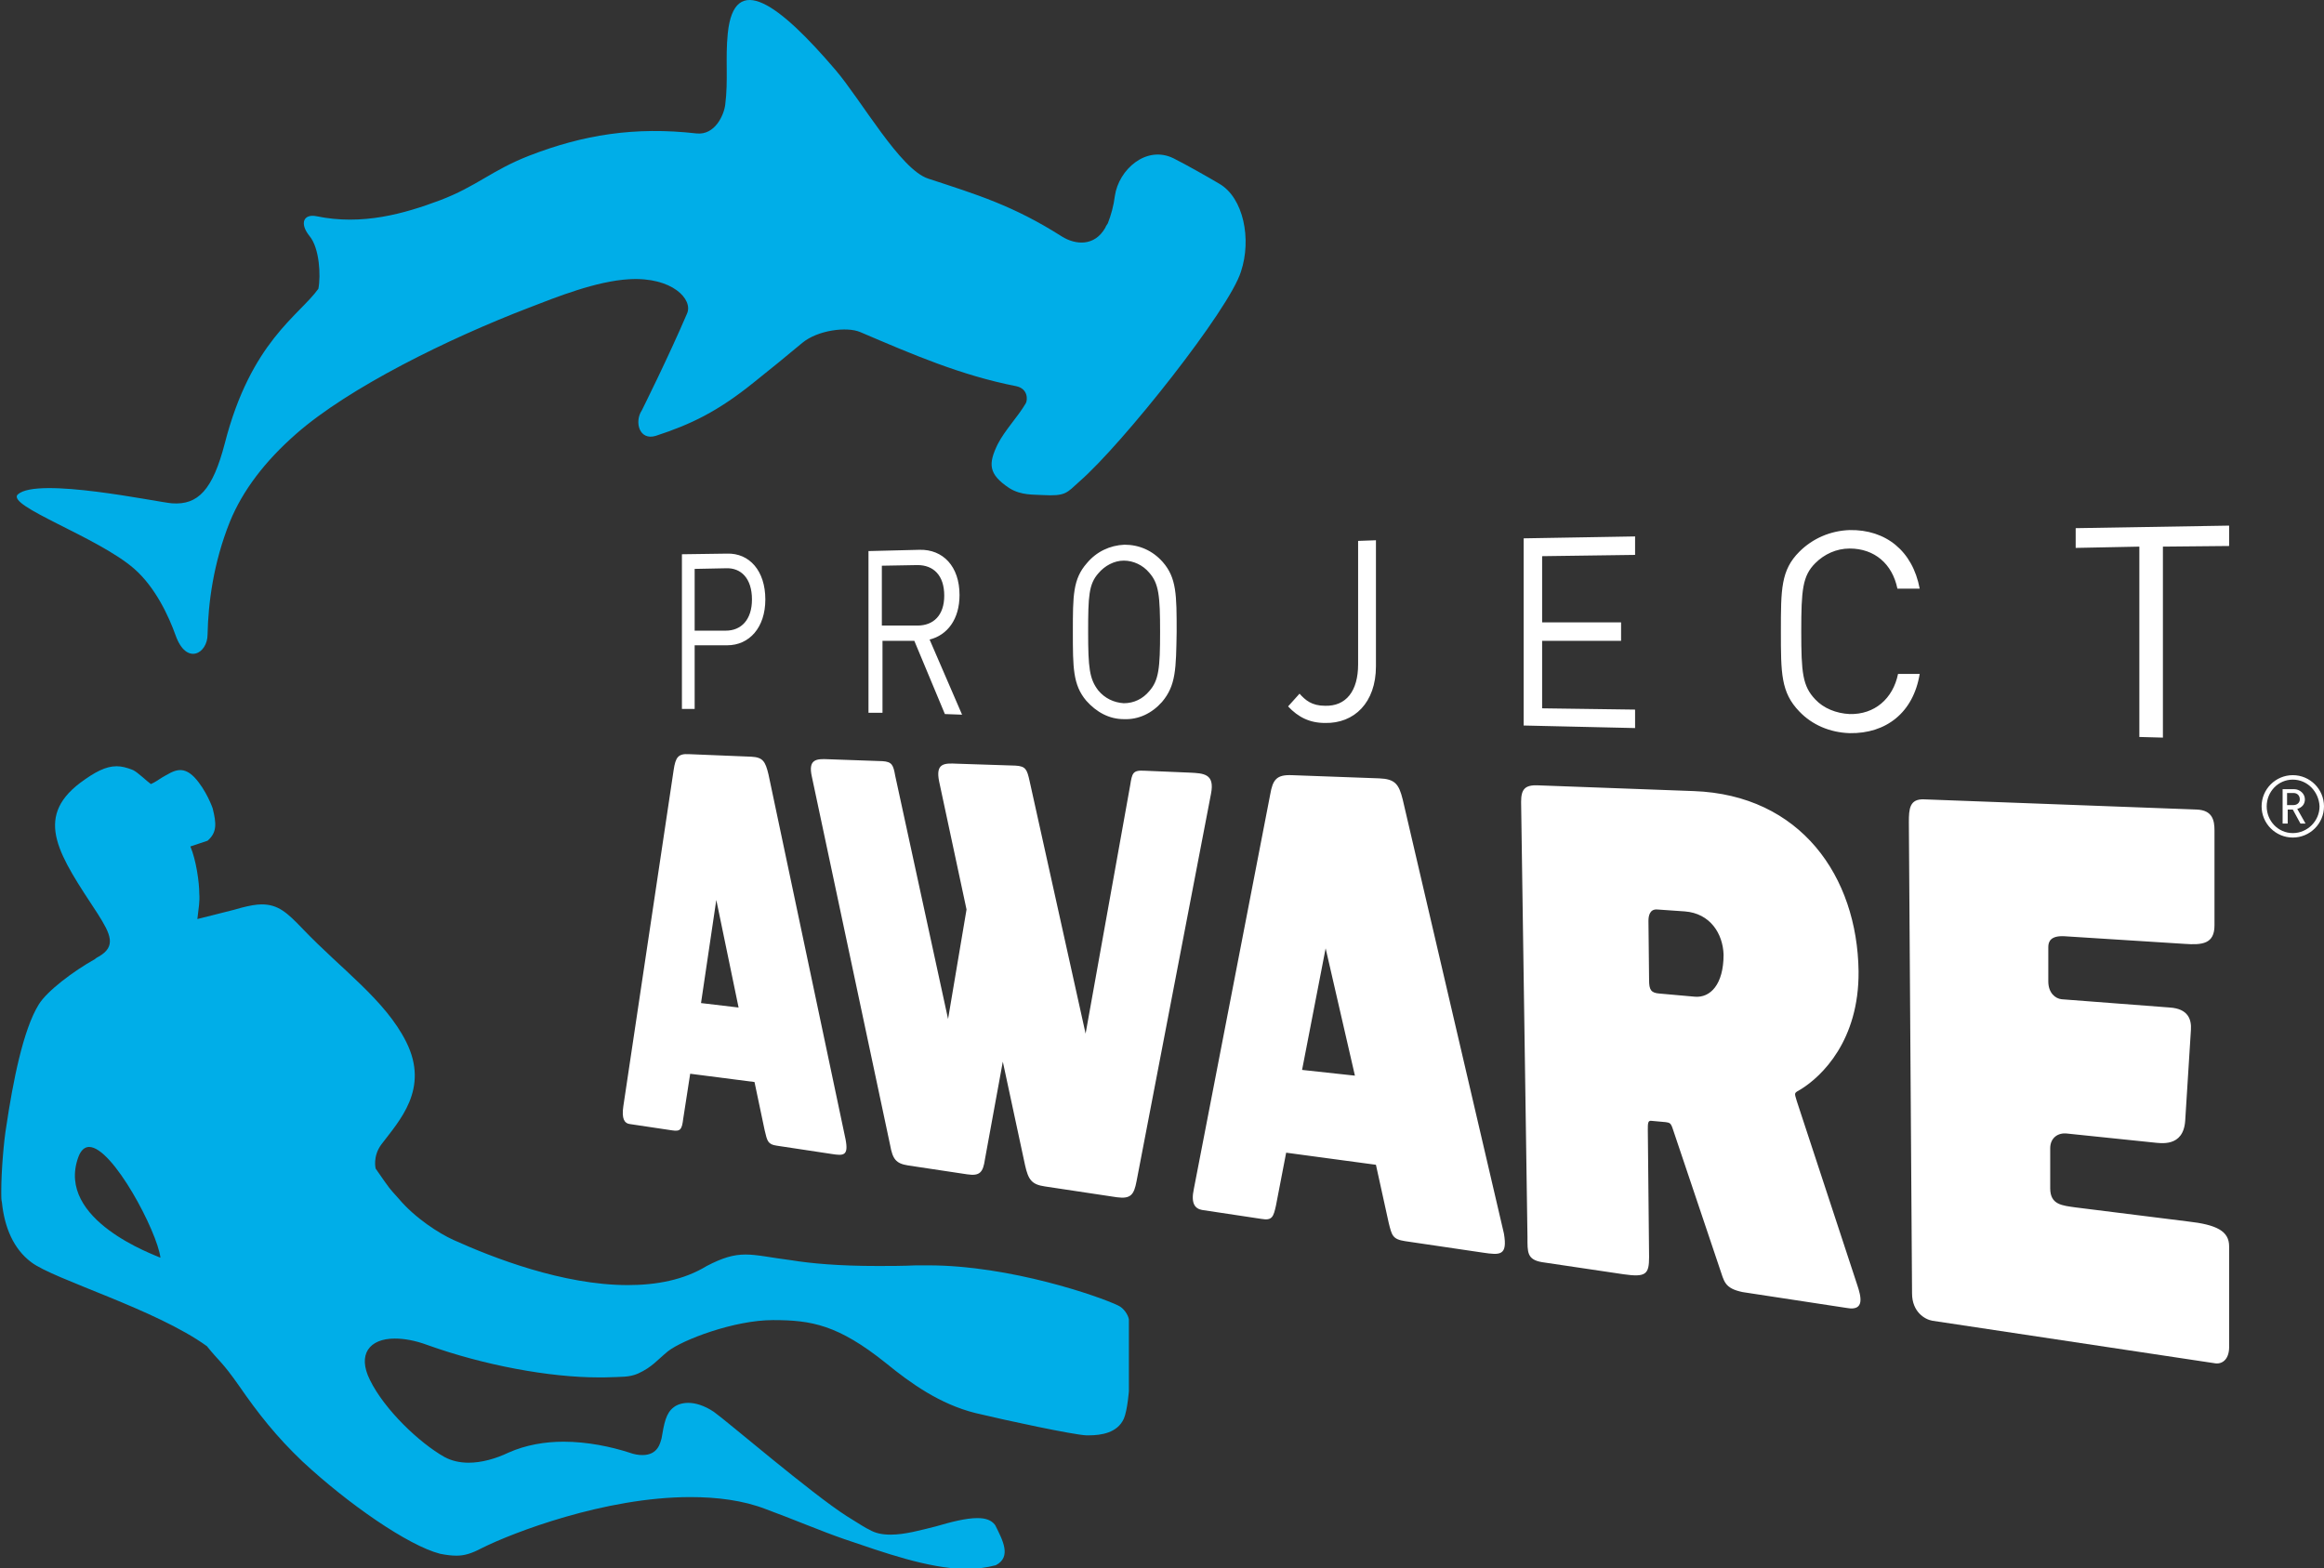
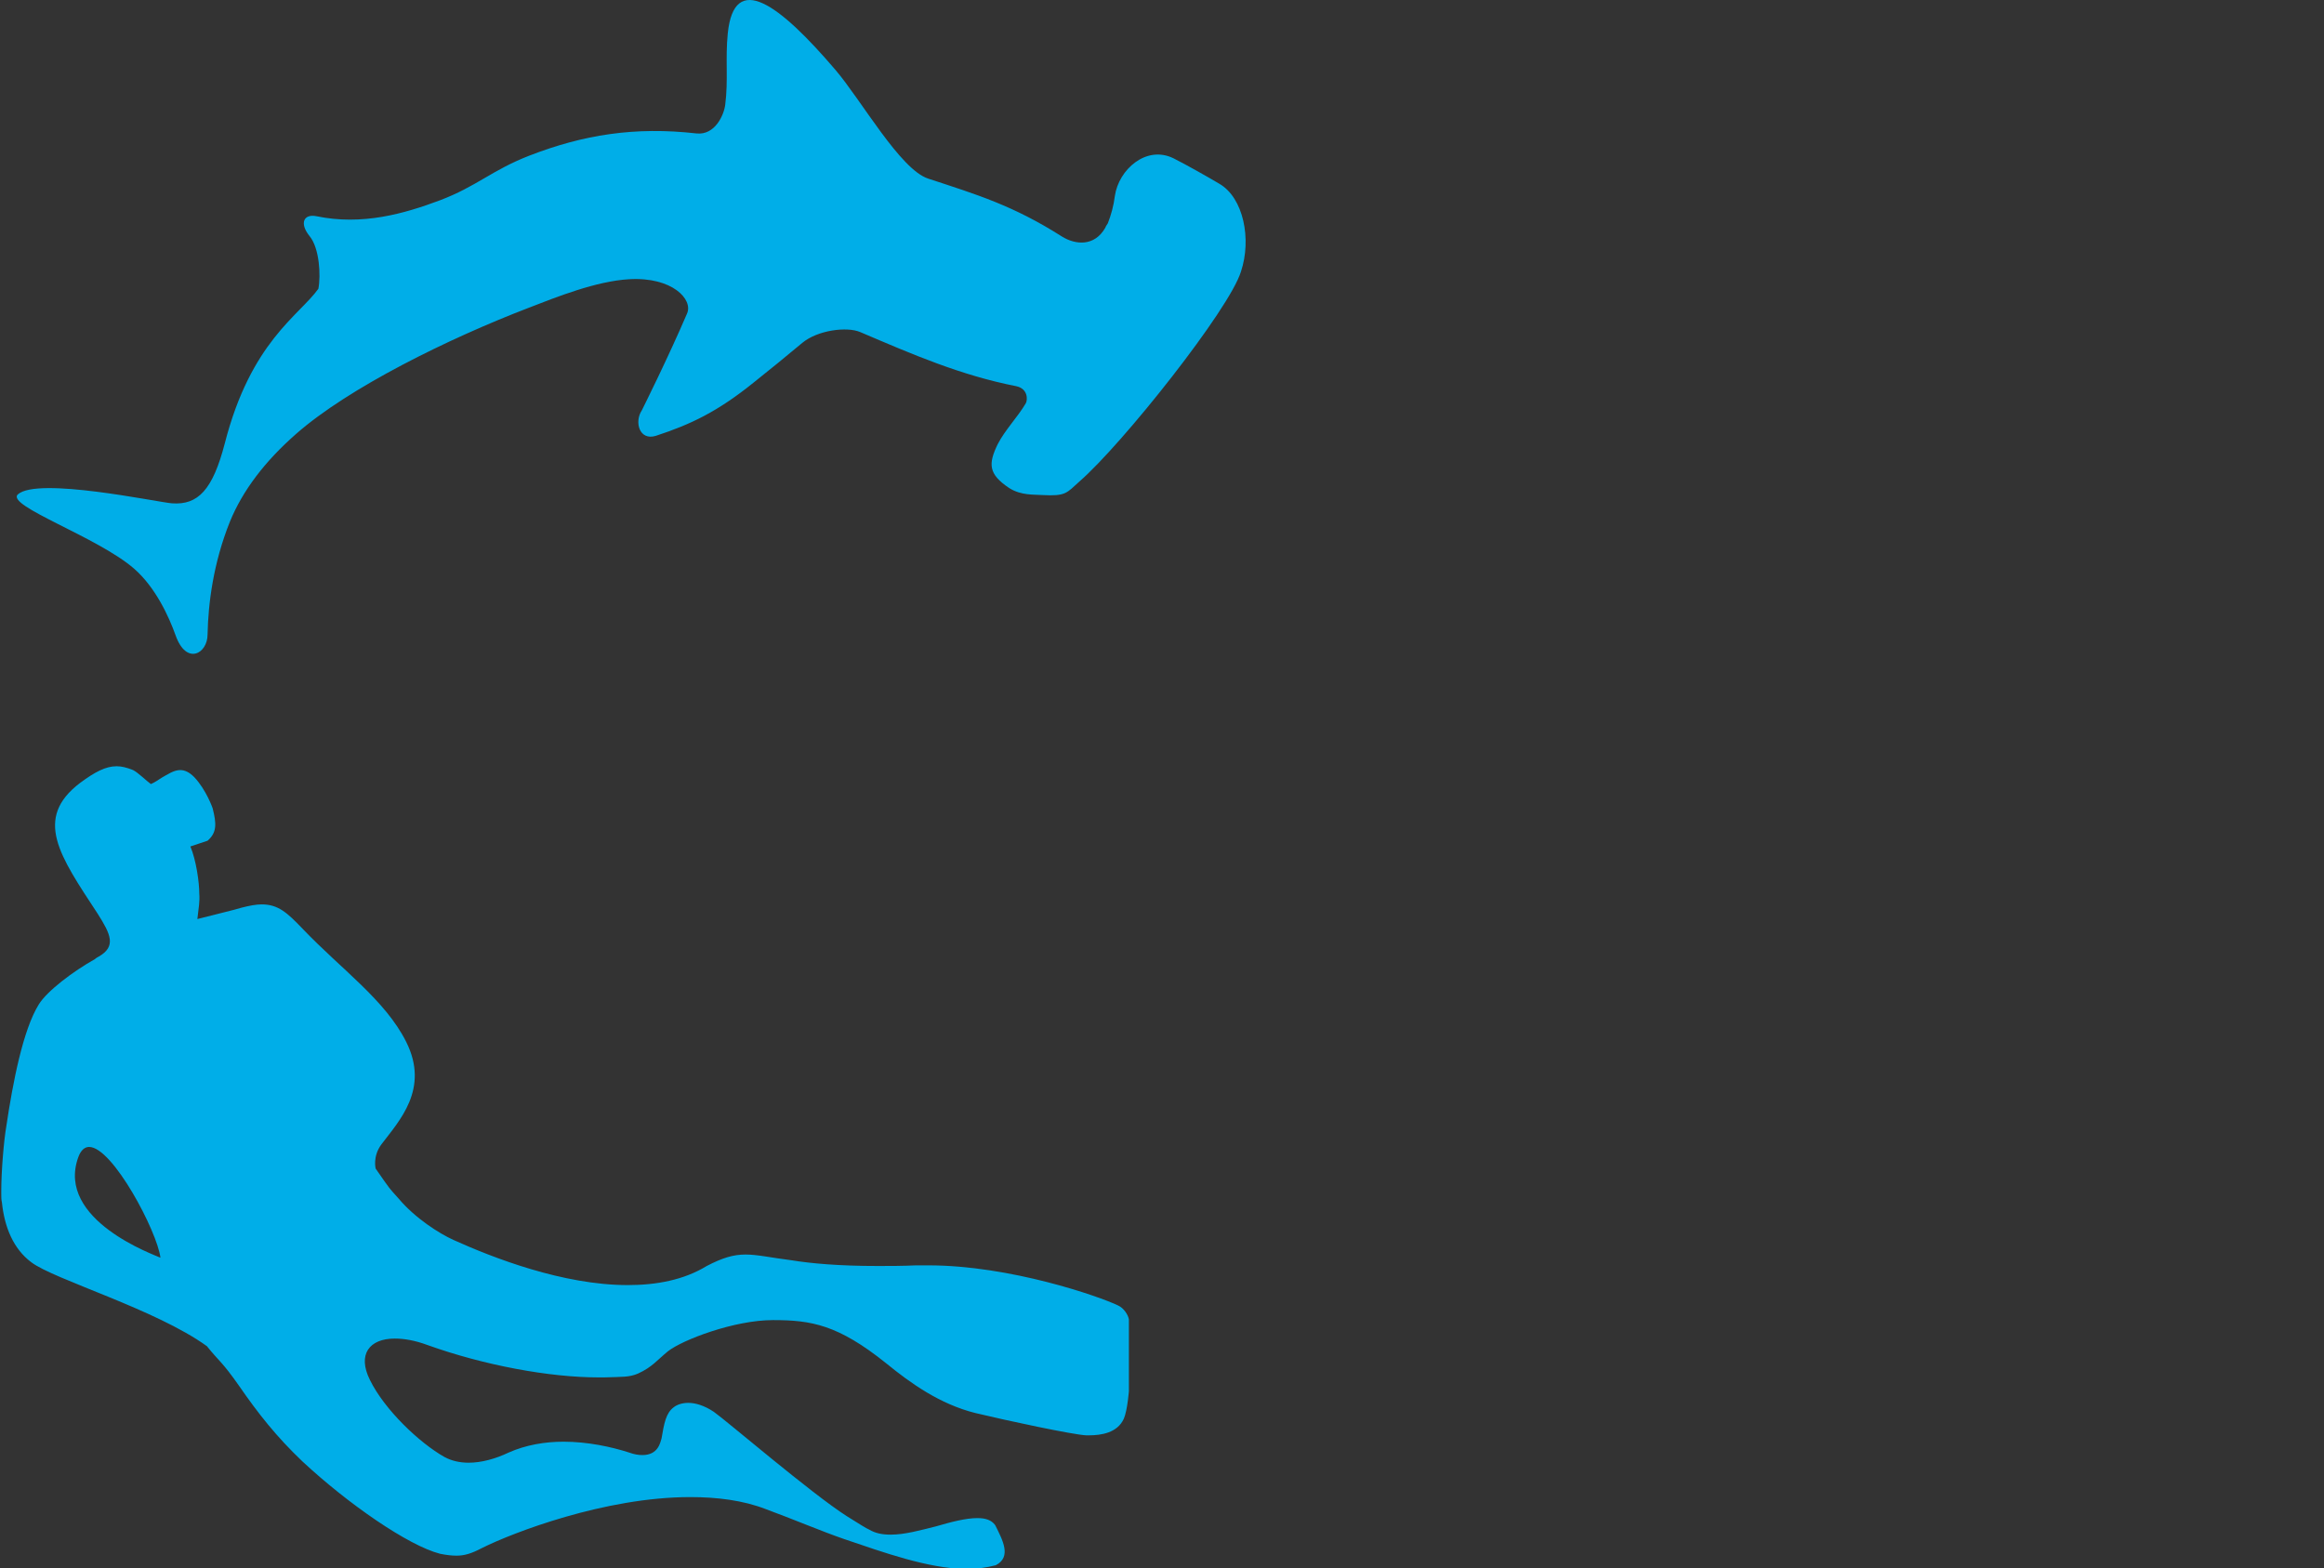
<svg xmlns="http://www.w3.org/2000/svg" xmlns:ns1="http://sodipodi.sourceforge.net/DTD/sodipodi-0.dtd" xmlns:ns2="http://www.inkscape.org/namespaces/inkscape" xmlns:xlink="http://www.w3.org/1999/xlink" version="1.1" id="Layer_1" x="0px" y="0px" viewBox="0 0 365 246.363" xml:space="preserve" ns1:docname="project-aware.svg" width="365" height="246.363" ns2:version="1.2 (dc2aedaf03, 2022-05-15)">
  <rect x="0" y="0" width="365" height="246.363" fill="#333333" stroke="none" />
  <defs id="defs329" />
  <ns1:namedview id="namedview327" pagecolor="#505050" bordercolor="#eeeeee" borderopacity="1" ns2:showpageshadow="0" ns2:pageopacity="0" ns2:pagecheckerboard="0" ns2:deskcolor="#505050" showgrid="false" ns2:zoom="1.658" ns2:cx="168.87817" ns2:cy="123.64294" ns2:window-width="1920" ns2:window-height="1009" ns2:window-x="-8" ns2:window-y="-8" ns2:window-maximized="1" ns2:current-layer="g324" />
  <style type="text/css" id="style304">
	.st0{fill:#01B1E2;}
	.st1{clip-path:url(#SVGID_2_);fill:#FFFFFF;}
	.st2{clip-path:url(#SVGID_2_);fill:#01B1E2;}
	.st3{fill:#2E5674;}
</style>
  <g id="g324" transform="translate(-67.5,-126.837)">
    <path class="st0" d="m 259,155.7 c -1.5,-0.9 -5.2,-3 -7.2,-4 -4.3,-2.1 -8.6,1.8 -9.2,5.9 -0.2,1.6 -0.6,3 -1.1,4.3 -0.1,0.2 -0.3,0.4 -0.4,0.7 -1.7,3 -4.7,2.7 -6.8,1.4 -7.7,-4.9 -13.4,-6.6 -21,-9.1 -4.4,-1.4 -10.5,-12.3 -14.6,-17.1 -8.8,-10.3 -15.9,-15.6 -16.9,-5.7 -0.4,4 0.1,7.3 -0.4,11.2 -0.2,1.6 -1.6,4.8 -4.5,4.5 -9.7,-1.1 -17.8,0.2 -26.3,3.5 -5.9,2.3 -8.2,4.8 -14,7 -5.6,2.1 -12.2,4 -19.4,2.5 -2,-0.4 -2.7,1.1 -1.1,3.1 1.6,1.9 1.8,6.3 1.4,8.3 -3,4.2 -10.6,8.3 -14.7,24.3 -1.9,7.3 -4.2,9.7 -8.3,9.4 -2.4,-0.2 -21.1,-4.2 -24.2,-1.4 -1.9,1.8 12.6,6.7 18.3,11.7 3.3,2.9 5.4,7.4 6.5,10.5 1.7,4.7 5,2.8 5,-0.2 0.1,-4.9 0.9,-11.2 3.5,-17.7 2,-4.9 5.5,-9.5 10.4,-13.8 8.3,-7.3 24,-15 36.5,-19.8 4.4,-1.7 10.6,-4.2 15.8,-4.5 6.8,-0.4 10.1,3.2 9.1,5.4 -3,7 -7,15 -7.1,15.2 -1.2,1.8 -0.4,4.8 2.2,4 5.5,-1.8 9.7,-3.8 15.4,-8.4 2.5,-2 5.1,-4.1 7.6,-6.2 2.4,-2 7,-2.6 9.1,-1.7 8.2,3.5 15.8,6.8 24.5,8.5 1.9,0.4 1.8,2.2 1.5,2.7 -1.3,2.2 -3.2,4.1 -4.4,6.4 -1.5,3.1 -1.5,4.7 1.8,6.9 1.9,1.2 3.9,1 5.2,1.1 3.7,0.2 3.8,-0.3 5.8,-2.1 6.8,-5.9 23.6,-27.1 25.4,-33 1.7,-5.1 0.4,-11.6 -3.4,-13.8" id="path306" style="fill:#00aee8;fill-opacity:1" />
    <g id="g318">
      <defs id="defs309">
        <polyline id="SVGID_1_" points="67.5,247.2 244.8,247.2 244.8,373.2 67.5,373.2 67.5,247.2    " />
      </defs>
      <clipPath id="SVGID_2_">
        <use xlink:href="#SVGID_1_" style="overflow:visible" id="use311" />
      </clipPath>
-       <path class="st1" d="m 67.5,313.9 c 0,0.1 0,0.3 0,0.4 v -0.4" clip-path="url(#SVGID_2_)" id="path314" />
-       <path class="st2" d="m 92.7,324.4 c -0.8,-0.4 -16.5,-5.9 -12.9,-15.8 0.4,-1.1 1,-1.6 1.7,-1.6 3.7,0 10.7,13.3 11.2,17.4 m -6.9,-77.2 c -1.7,0 -3.4,0.9 -5.7,2.6 -7.4,5.6 -3.2,11.5 2.7,20.5 2.1,3.3 3,5.2 0.2,6.8 0,0 -0.4,0.2 -0.6,0.4 -3.4,1.9 -7.5,5 -8.8,7.1 -2.5,4 -4.1,12.4 -5.1,19.1 -0.4,2.3 -0.8,7.1 -0.8,10.2 v 0.4 c 0,0.6 0,1 0.1,1.4 0.4,3.9 1.8,7.3 4.6,9.4 3.5,2.7 19.6,7.4 27.6,13.2 2,2.5 2.3,2.3 5.1,6.3 2.9,4.2 5.8,7.9 9.9,11.8 7.2,6.7 16.6,13.2 21.6,14.5 1,0.2 1.8,0.3 2.6,0.3 1.2,0 2.3,-0.3 4,-1.2 4.8,-2.4 19.3,-8 32.7,-8 4.2,0 8.3,0.5 11.9,1.9 4.1,1.5 8.8,3.5 12.3,4.7 6.2,2.1 13.1,4.6 19.1,4.7 v 0 c 1.6,0 3.2,-0.2 4.7,-0.6 2.5,-1.3 1.1,-3.9 -0.1,-6.3 -0.6,-0.8 -1.5,-1.1 -2.8,-1.1 -1.8,0 -4.1,0.6 -6.5,1.3 -2.4,0.6 -4.9,1.3 -7.1,1.3 -1.3,0 -2.4,-0.2 -3.4,-0.8 -0.3,-0.1 -1.6,-0.9 -3.5,-2.1 -5.5,-3.5 -18.9,-15 -20.9,-16.4 -1.5,-1 -2.9,-1.4 -4,-1.4 -1,0 -1.8,0.3 -2.3,0.7 -1.2,0.9 -1.5,2.5 -1.9,4.9 -0.2,0.6 -0.5,2.6 -3,2.6 -0.6,0 -1.3,-0.1 -2.1,-0.4 -2.8,-0.9 -6.5,-1.7 -10.3,-1.7 -2.9,0 -5.9,0.5 -8.6,1.7 -2.1,1 -4.3,1.6 -6.3,1.6 -1.4,0 -2.7,-0.3 -3.8,-0.9 -3.9,-2.2 -9.4,-7.4 -11.7,-12.1 -2,-4 -0.1,-6.5 3.9,-6.5 1.5,0 3.2,0.3 5.1,1 8.9,3.2 19.2,5.1 26.9,5.1 0.3,0 0.6,0 0.9,0 2.8,-0.1 3.9,0 5.3,-0.6 2.2,-1 3,-2.1 4.7,-3.5 2.3,-1.8 10.4,-4.9 16.5,-4.9 6,0 10.2,0.7 17.8,6.8 3.8,3.1 8.4,6.4 14,7.8 5,1.2 15.3,3.4 17.4,3.5 0.1,0 0.3,0 0.4,0 2,0 4.5,-0.4 5.5,-2.6 1.1,-2.5 1.3,-12.1 0.8,-15.6 v 0 c -0.1,-0.7 -0.8,-1.8 -1.7,-2.2 -2.9,-1.4 -16.9,-6.3 -29.8,-6.3 -0.7,0 -1.3,0 -1.9,0 -2.2,0.1 -4.2,0.1 -6,0.1 -6.2,0 -10.5,-0.4 -13.6,-0.9 -3.2,-0.4 -5.3,-0.9 -7.2,-0.9 -1.9,0 -3.6,0.5 -6.1,1.8 -3.6,2.2 -7.9,3 -12.4,3 -10.2,0 -21.2,-4.3 -27.4,-7.1 -2.2,-1 -6,-3.4 -8.6,-6.5 -1.6,-1.8 -1.1,-1.1 -3.6,-4.7 0,0 -0.5,-1.9 0.9,-3.8 2.8,-3.7 7.6,-8.7 3.9,-16.1 -3.3,-6.6 -10.2,-11.4 -16.3,-17.8 -2.4,-2.5 -3.8,-3.8 -6.4,-3.8 -0.9,0 -1.9,0.2 -3.1,0.5 -0.9,0.3 -4.7,1.2 -7,1.8 0.2,-1.8 0.4,-2.7 0.3,-4 0,-1.8 -0.5,-5.3 -1.4,-7.4 l 2.7,-0.9 c 1.5,-1.3 1.4,-2.7 0.8,-5.1 0,0 -1,-2.9 -2.9,-4.9 -0.8,-0.8 -1.5,-1.1 -2.2,-1.1 -1,0 -2,0.7 -2.9,1.2 -0.5,0.3 -1,0.7 -1.7,1 -0.7,-0.5 -2,-1.8 -2.8,-2.2 -1,-0.4 -1.8,-0.6 -2.6,-0.6" clip-path="url(#SVGID_2_)" id="path316" style="fill:#00aee8;fill-opacity:1" />
+       <path class="st2" d="m 92.7,324.4 c -0.8,-0.4 -16.5,-5.9 -12.9,-15.8 0.4,-1.1 1,-1.6 1.7,-1.6 3.7,0 10.7,13.3 11.2,17.4 m -6.9,-77.2 c -1.7,0 -3.4,0.9 -5.7,2.6 -7.4,5.6 -3.2,11.5 2.7,20.5 2.1,3.3 3,5.2 0.2,6.8 0,0 -0.4,0.2 -0.6,0.4 -3.4,1.9 -7.5,5 -8.8,7.1 -2.5,4 -4.1,12.4 -5.1,19.1 -0.4,2.3 -0.8,7.1 -0.8,10.2 v 0.4 c 0,0.6 0,1 0.1,1.4 0.4,3.9 1.8,7.3 4.6,9.4 3.5,2.7 19.6,7.4 27.6,13.2 2,2.5 2.3,2.3 5.1,6.3 2.9,4.2 5.8,7.9 9.9,11.8 7.2,6.7 16.6,13.2 21.6,14.5 1,0.2 1.8,0.3 2.6,0.3 1.2,0 2.3,-0.3 4,-1.2 4.8,-2.4 19.3,-8 32.7,-8 4.2,0 8.3,0.5 11.9,1.9 4.1,1.5 8.8,3.5 12.3,4.7 6.2,2.1 13.1,4.6 19.1,4.7 c 1.6,0 3.2,-0.2 4.7,-0.6 2.5,-1.3 1.1,-3.9 -0.1,-6.3 -0.6,-0.8 -1.5,-1.1 -2.8,-1.1 -1.8,0 -4.1,0.6 -6.5,1.3 -2.4,0.6 -4.9,1.3 -7.1,1.3 -1.3,0 -2.4,-0.2 -3.4,-0.8 -0.3,-0.1 -1.6,-0.9 -3.5,-2.1 -5.5,-3.5 -18.9,-15 -20.9,-16.4 -1.5,-1 -2.9,-1.4 -4,-1.4 -1,0 -1.8,0.3 -2.3,0.7 -1.2,0.9 -1.5,2.5 -1.9,4.9 -0.2,0.6 -0.5,2.6 -3,2.6 -0.6,0 -1.3,-0.1 -2.1,-0.4 -2.8,-0.9 -6.5,-1.7 -10.3,-1.7 -2.9,0 -5.9,0.5 -8.6,1.7 -2.1,1 -4.3,1.6 -6.3,1.6 -1.4,0 -2.7,-0.3 -3.8,-0.9 -3.9,-2.2 -9.4,-7.4 -11.7,-12.1 -2,-4 -0.1,-6.5 3.9,-6.5 1.5,0 3.2,0.3 5.1,1 8.9,3.2 19.2,5.1 26.9,5.1 0.3,0 0.6,0 0.9,0 2.8,-0.1 3.9,0 5.3,-0.6 2.2,-1 3,-2.1 4.7,-3.5 2.3,-1.8 10.4,-4.9 16.5,-4.9 6,0 10.2,0.7 17.8,6.8 3.8,3.1 8.4,6.4 14,7.8 5,1.2 15.3,3.4 17.4,3.5 0.1,0 0.3,0 0.4,0 2,0 4.5,-0.4 5.5,-2.6 1.1,-2.5 1.3,-12.1 0.8,-15.6 v 0 c -0.1,-0.7 -0.8,-1.8 -1.7,-2.2 -2.9,-1.4 -16.9,-6.3 -29.8,-6.3 -0.7,0 -1.3,0 -1.9,0 -2.2,0.1 -4.2,0.1 -6,0.1 -6.2,0 -10.5,-0.4 -13.6,-0.9 -3.2,-0.4 -5.3,-0.9 -7.2,-0.9 -1.9,0 -3.6,0.5 -6.1,1.8 -3.6,2.2 -7.9,3 -12.4,3 -10.2,0 -21.2,-4.3 -27.4,-7.1 -2.2,-1 -6,-3.4 -8.6,-6.5 -1.6,-1.8 -1.1,-1.1 -3.6,-4.7 0,0 -0.5,-1.9 0.9,-3.8 2.8,-3.7 7.6,-8.7 3.9,-16.1 -3.3,-6.6 -10.2,-11.4 -16.3,-17.8 -2.4,-2.5 -3.8,-3.8 -6.4,-3.8 -0.9,0 -1.9,0.2 -3.1,0.5 -0.9,0.3 -4.7,1.2 -7,1.8 0.2,-1.8 0.4,-2.7 0.3,-4 0,-1.8 -0.5,-5.3 -1.4,-7.4 l 2.7,-0.9 c 1.5,-1.3 1.4,-2.7 0.8,-5.1 0,0 -1,-2.9 -2.9,-4.9 -0.8,-0.8 -1.5,-1.1 -2.2,-1.1 -1,0 -2,0.7 -2.9,1.2 -0.5,0.3 -1,0.7 -1.7,1 -0.7,-0.5 -2,-1.8 -2.8,-2.2 -1,-0.4 -1.8,-0.6 -2.6,-0.6" clip-path="url(#SVGID_2_)" id="path316" style="fill:#00aee8;fill-opacity:1" />
    </g>
-     <path class="st0" d="m 181.5,216.1 -4.9,0.1 v 9.7 h 4.9 c 2.4,0 4.1,-1.7 4.1,-4.9 0,-3.3 -1.7,-5 -4.1,-4.9 m 0.2,12.1 h -5.1 v 10 h -2 v -24.3 l 7.1,-0.1 c 3.5,-0.1 6,2.7 6,7.2 0,4.4 -2.5,7.2 -6,7.2 m 29.9,-12.6 -5.6,0.1 v 9.4 h 5.6 c 2.5,0 4.2,-1.6 4.2,-4.7 0,-3.2 -1.7,-4.8 -4.2,-4.8 z m 4.3,23.4 -4.8,-11.5 h -5 v 11.3 h -2.2 v -25.4 l 8,-0.2 c 3.7,-0.1 6.3,2.6 6.3,7.1 0,3.8 -1.9,6.3 -4.7,7 l 5.1,11.8 z M 248,216.8 c -1,-1.2 -2.5,-1.9 -4,-1.9 -1.5,0 -3,0.8 -4,2 -1.5,1.7 -1.6,3.6 -1.6,9.2 0,5.6 0.2,7.4 1.6,9.2 1,1.2 2.4,1.9 4,2 1.6,0 3,-0.7 4,-1.9 1.5,-1.7 1.7,-3.6 1.7,-9.3 0,-5.7 -0.2,-7.6 -1.7,-9.3 m 2,20.3 c -1.6,1.8 -3.7,2.8 -6,2.7 -2.3,0 -4.3,-1.1 -5.9,-2.9 -2.1,-2.5 -2.1,-5.2 -2.1,-10.8 0,-5.7 0,-8.3 2.2,-10.8 1.5,-1.8 3.6,-2.8 5.9,-2.9 2.3,0 4.4,0.9 6,2.7 2.2,2.5 2.2,5.2 2.2,11 -0.1,5.8 -0.1,8.4 -2.3,11 m 25.6,3.3 c -2.4,0 -4.2,-0.9 -5.8,-2.6 l 1.8,-2 c 0.9,1 1.9,1.9 4,1.9 3.3,0.1 5.2,-2.3 5.2,-6.5 v -19.4 l 2.8,-0.1 v 19.8 c 0,5.7 -3.4,9 -8,8.9 m 31.2,0.4 v -29.4 l 17.5,-0.3 v 2.9 l -14.6,0.2 v 10.4 h 12.4 v 2.9 h -12.4 v 10.6 l 14.6,0.2 v 2.9 z M 358,242 c -3.1,-0.1 -5.9,-1.3 -7.9,-3.4 -2.9,-3 -2.9,-6 -2.9,-12.6 0,-6.6 0,-9.6 2.9,-12.5 2.1,-2.1 4.9,-3.3 7.9,-3.4 5.7,-0.1 9.9,3.3 11,9.2 h -3.5 c -0.8,-3.9 -3.6,-6.3 -7.5,-6.3 -2.1,0 -4,0.9 -5.4,2.3 -2,2 -2.2,4.2 -2.2,10.7 0,6.5 0.2,8.6 2.2,10.7 1.3,1.4 3.3,2.2 5.4,2.3 3.9,0.1 6.8,-2.4 7.6,-6.3 h 3.4 c -1,6.1 -5.3,9.4 -11,9.3 m 49.2,-29.3 v 30 l -3.7,-0.1 v -29.9 l -10,0.2 v -3.1 l 24.1,-0.4 v 3.2 z" id="path320" style="fill:#ffffff;fill-opacity:1" />
-     <path class="st3" d="m 180,268.2 -2.4,16.2 5.9,0.7 z m 18.1,39.9 -8.6,-1.3 c -1.4,-0.2 -1.5,-0.7 -1.9,-2.4 l -1.6,-7.6 -10.1,-1.3 -1.1,7.1 c -0.2,1.6 -0.4,2 -1.7,1.8 l -6.7,-1 c -0.8,-0.1 -1.3,-0.8 -1,-2.8 l 7.9,-52.8 c 0.3,-2 0.7,-2.6 2.4,-2.5 l 9.8,0.4 c 1.8,0.1 2.2,0.7 2.7,2.8 l 12.1,57.3 c 0.5,2.6 -0.3,2.6 -2.2,2.3 z m 47.9,4.3 c -0.4,2.1 -0.9,2.8 -3.1,2.5 l -11.3,-1.7 c -2.1,-0.3 -2.6,-1.1 -3.1,-3.3 l -3.5,-16.3 -2.8,15.3 c -0.3,2.1 -0.8,2.7 -2.8,2.4 l -9.3,-1.4 c -1.9,-0.3 -2.4,-1 -2.8,-3.2 L 195,248.8 c -0.6,-2.7 0.7,-2.8 2.6,-2.7 l 8.5,0.3 c 1.5,0.1 1.7,0.6 2,2.3 l 8.3,38.2 2.9,-17.2 -4.3,-20.1 c -0.6,-2.9 0.8,-2.9 2.8,-2.8 l 9.2,0.3 c 1.6,0.1 1.8,0.6 2.2,2.4 l 8.8,39.7 7,-39 c 0.3,-1.9 0.4,-2.4 2.2,-2.3 l 7.1,0.3 c 2.3,0.1 4,0.2 3.4,3.3 z m 29.7,-36.6 -3.7,19.1 8.3,0.9 z m 24.7,47.8 -12.2,-1.8 c -2,-0.3 -2.1,-0.9 -2.6,-2.9 l -2,-9.1 -14.1,-1.9 -1.6,8.3 c -0.4,1.8 -0.6,2.4 -2.3,2.1 l -9.3,-1.4 c -1.1,-0.2 -1.8,-1 -1.3,-3.3 l 12,-62 c 0.4,-2.3 1,-3.1 3.4,-3 l 13.7,0.5 c 2.5,0.1 3.1,0.9 3.7,3.3 l 15.9,68.2 c 0.6,3.5 -0.6,3.4 -3.3,3 z m 31.7,-53.6 -4.3,-0.3 c -1.2,-0.1 -1.4,1 -1.4,1.8 l 0.1,9.3 c 0,1.5 0.3,2 1.6,2.1 l 5.6,0.5 c 2.4,0.2 4.5,-1.9 4.5,-6.6 -0.1,-3.3 -2.1,-6.5 -6.1,-6.8 m 18.3,27.9 c -1.2,0.7 -1.1,0.5 -0.7,1.9 l 9.5,28.9 c 0.6,1.8 1.2,4.1 -1.6,3.6 l -16.4,-2.5 c -2.9,-0.6 -2.9,-1.7 -3.6,-3.7 l -7.4,-22 c -0.3,-0.9 -0.5,-0.9 -1.1,-1 l -2.2,-0.2 c -0.6,-0.1 -0.6,0.4 -0.6,1.4 l 0.2,20 c 0,2.7 -0.5,3.2 -4,2.7 l -12.8,-1.9 c -2.4,-0.4 -2.3,-1.6 -2.3,-3.9 l -1,-68.4 c 0,-2 0.6,-2.7 2.7,-2.6 l 24.4,0.9 c 16.8,0.6 25.7,13.4 25.9,28.3 0.1,10.9 -5.8,16.5 -9,18.5 M 415.5,341 371,334.3 c -1.2,-0.2 -3.2,-1.4 -3.2,-4.3 l -0.5,-74 c 0,-2.1 0.1,-3.7 2.4,-3.6 l 42.8,1.6 c 2.5,0.1 2.8,1.7 2.8,3.3 v 14.9 c 0,2.9 -1.9,3.1 -4.7,2.9 l -18.9,-1.2 c -2.1,-0.1 -2.5,0.8 -2.5,1.7 v 5.4 c 0,1.8 1.1,2.7 2.1,2.8 l 17,1.3 c 2.9,0.2 3.4,1.9 3.3,3.5 l -0.9,14.3 c -0.3,4.2 -3.9,3.5 -5,3.4 l -13.5,-1.4 c -1.5,-0.2 -2.7,0.7 -2.7,2.3 v 6.3 c 0,2.6 1.9,2.7 4,3 l 17.6,2.2 c 4.5,0.5 6.5,1.5 6.5,3.9 v 15.5 c 0.1,2.2 -1,3 -2.1,2.9 m 12.2,-89.6 h -1 v 1.9 h 1 c 0.6,0 1,-0.4 1,-0.9 0,-0.6 -0.4,-1 -1,-1 z m 1.1,4.8 -1.2,-2.2 h -0.8 v 2.2 H 426 v -5.4 h 1.8 c 0.9,0 1.7,0.7 1.7,1.6 0,0.8 -0.5,1.3 -1.2,1.5 l 1.3,2.3 z m -1.2,-6.9 c -2.3,0 -4.1,1.9 -4.1,4.2 0,2.3 1.8,4.2 4.1,4.2 2.3,0 4.2,-1.9 4.2,-4.2 -0.1,-2.3 -1.9,-4.2 -4.2,-4.2 z m 0,9.1 c -2.7,0 -4.9,-2.2 -4.9,-4.9 v 0 c 0,-2.7 2.2,-4.9 4.9,-4.9 v 0 c 2.7,0 4.9,2.2 4.9,4.9 v 0 c 0,2.7 -2.2,4.9 -4.9,4.9 z" id="path322" style="fill:#ffffff;fill-opacity:1" />
  </g>
</svg>